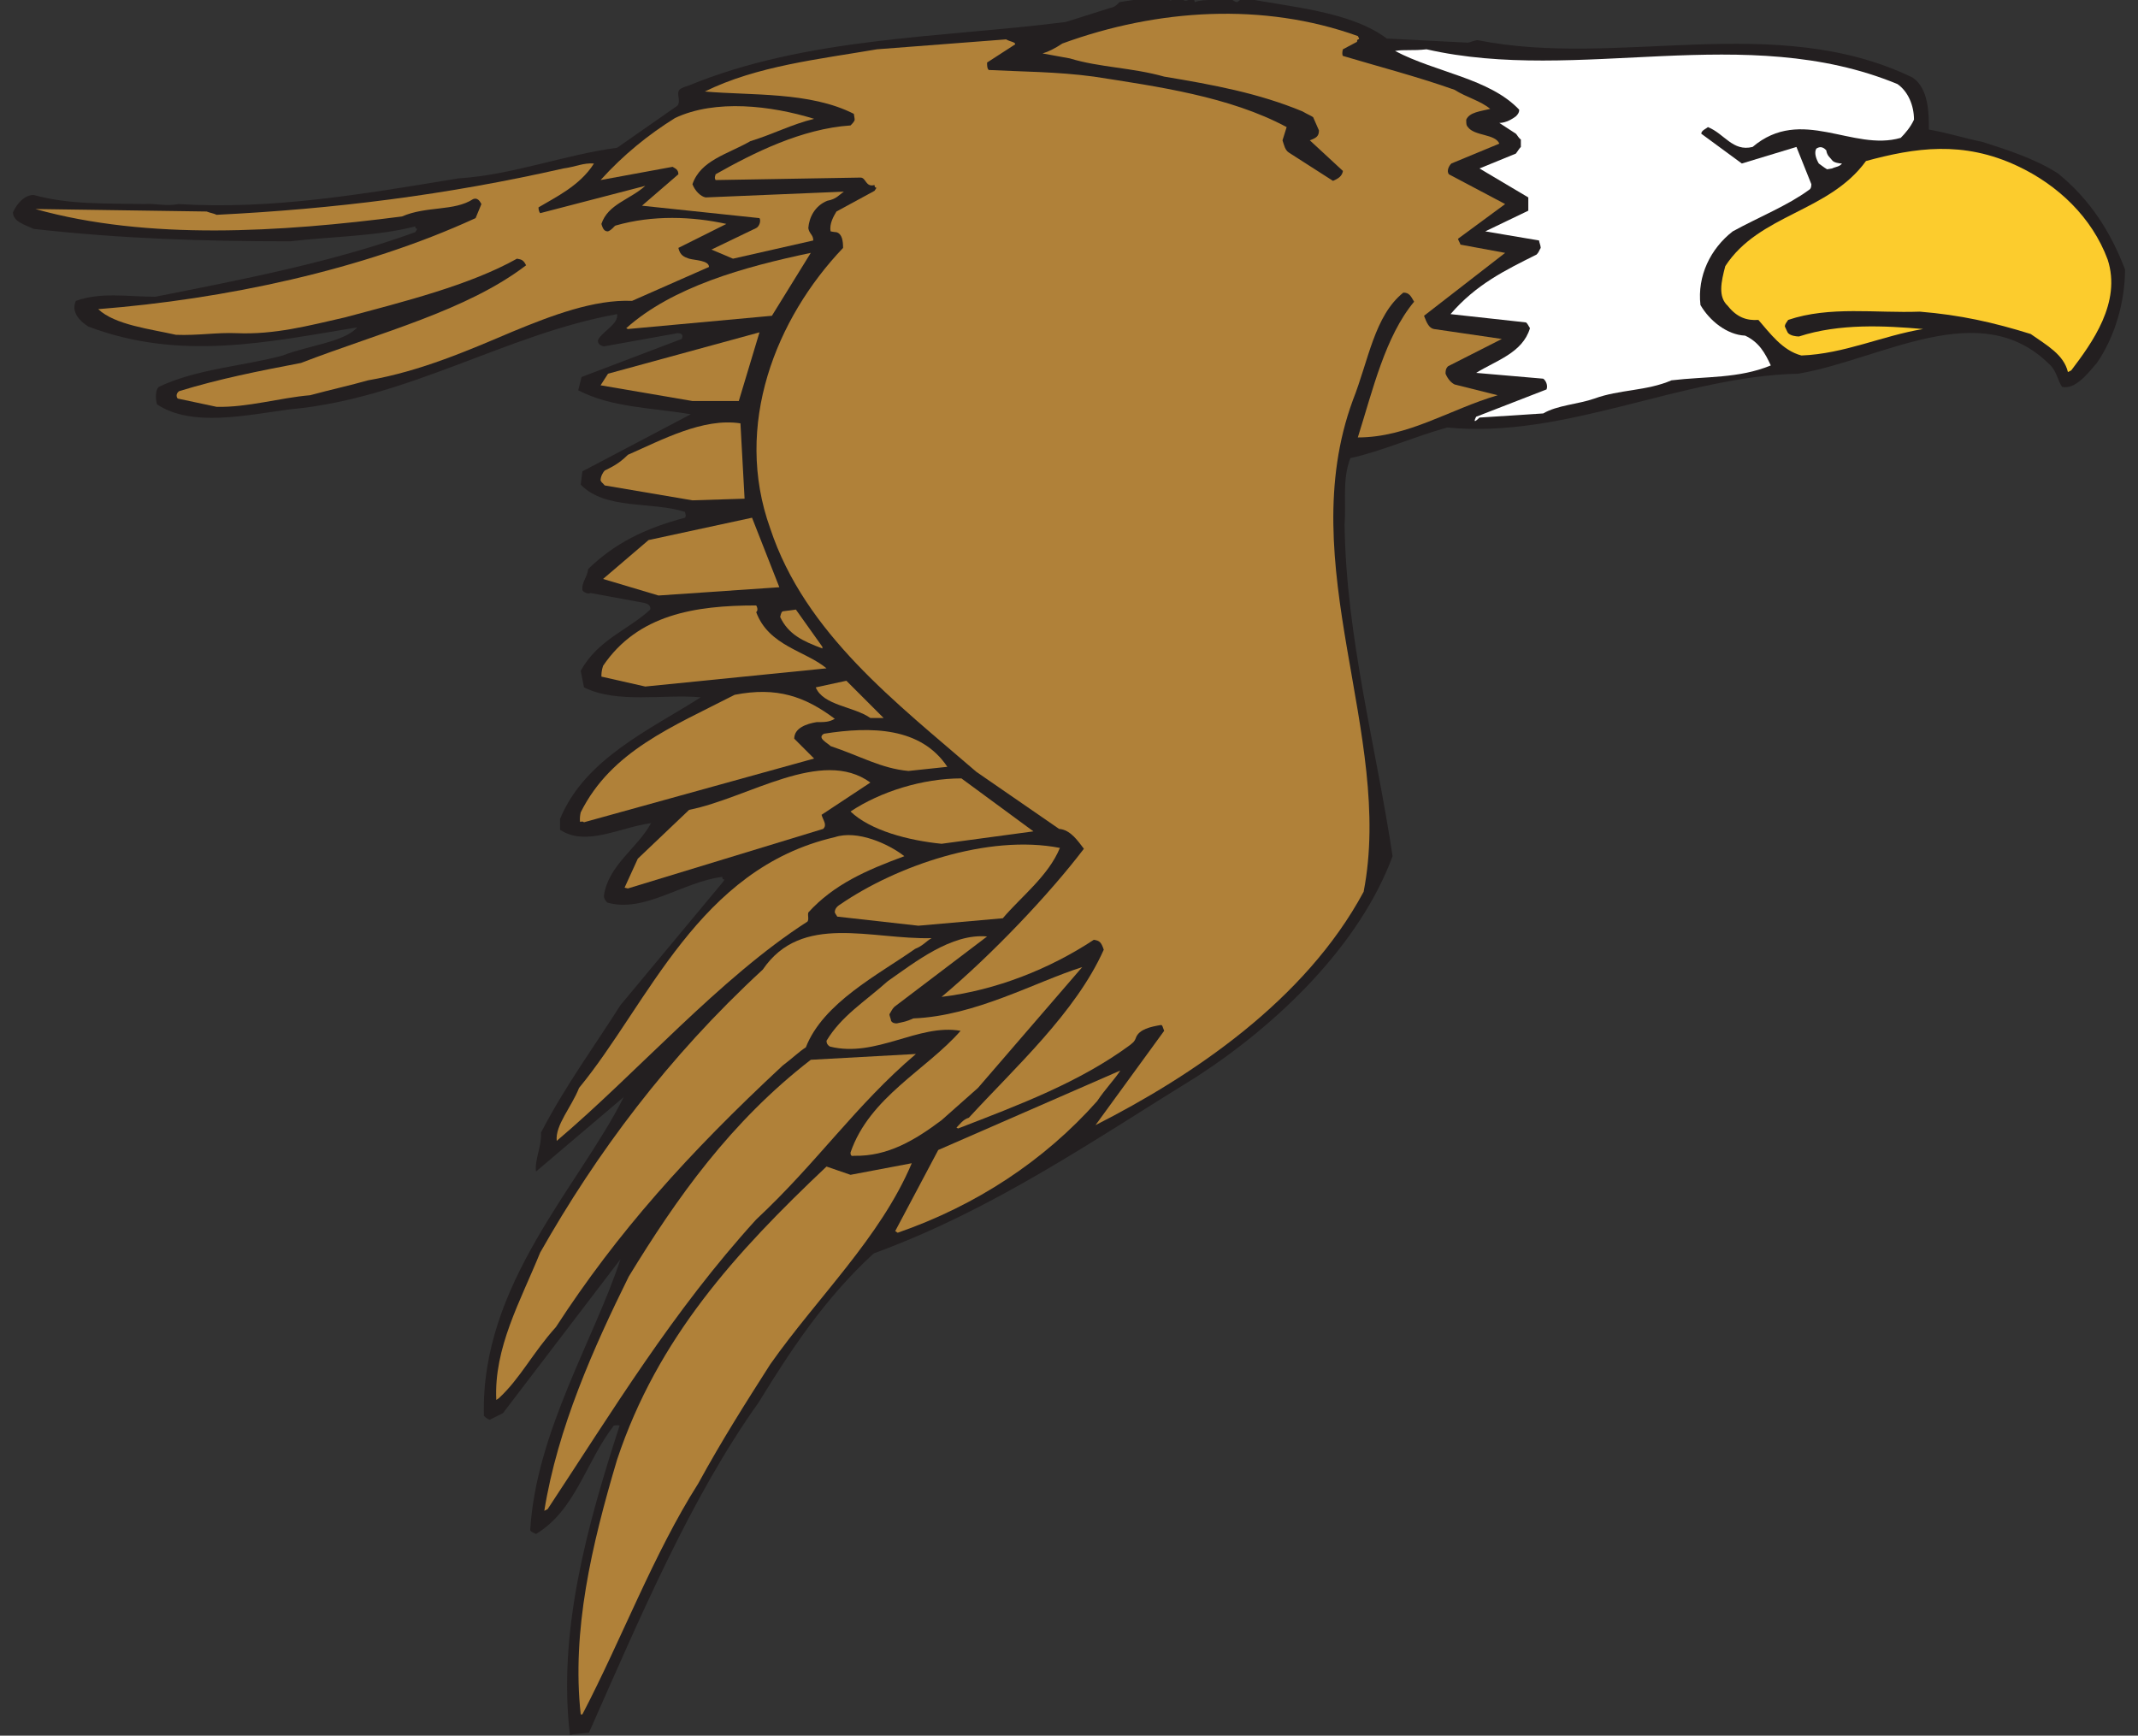
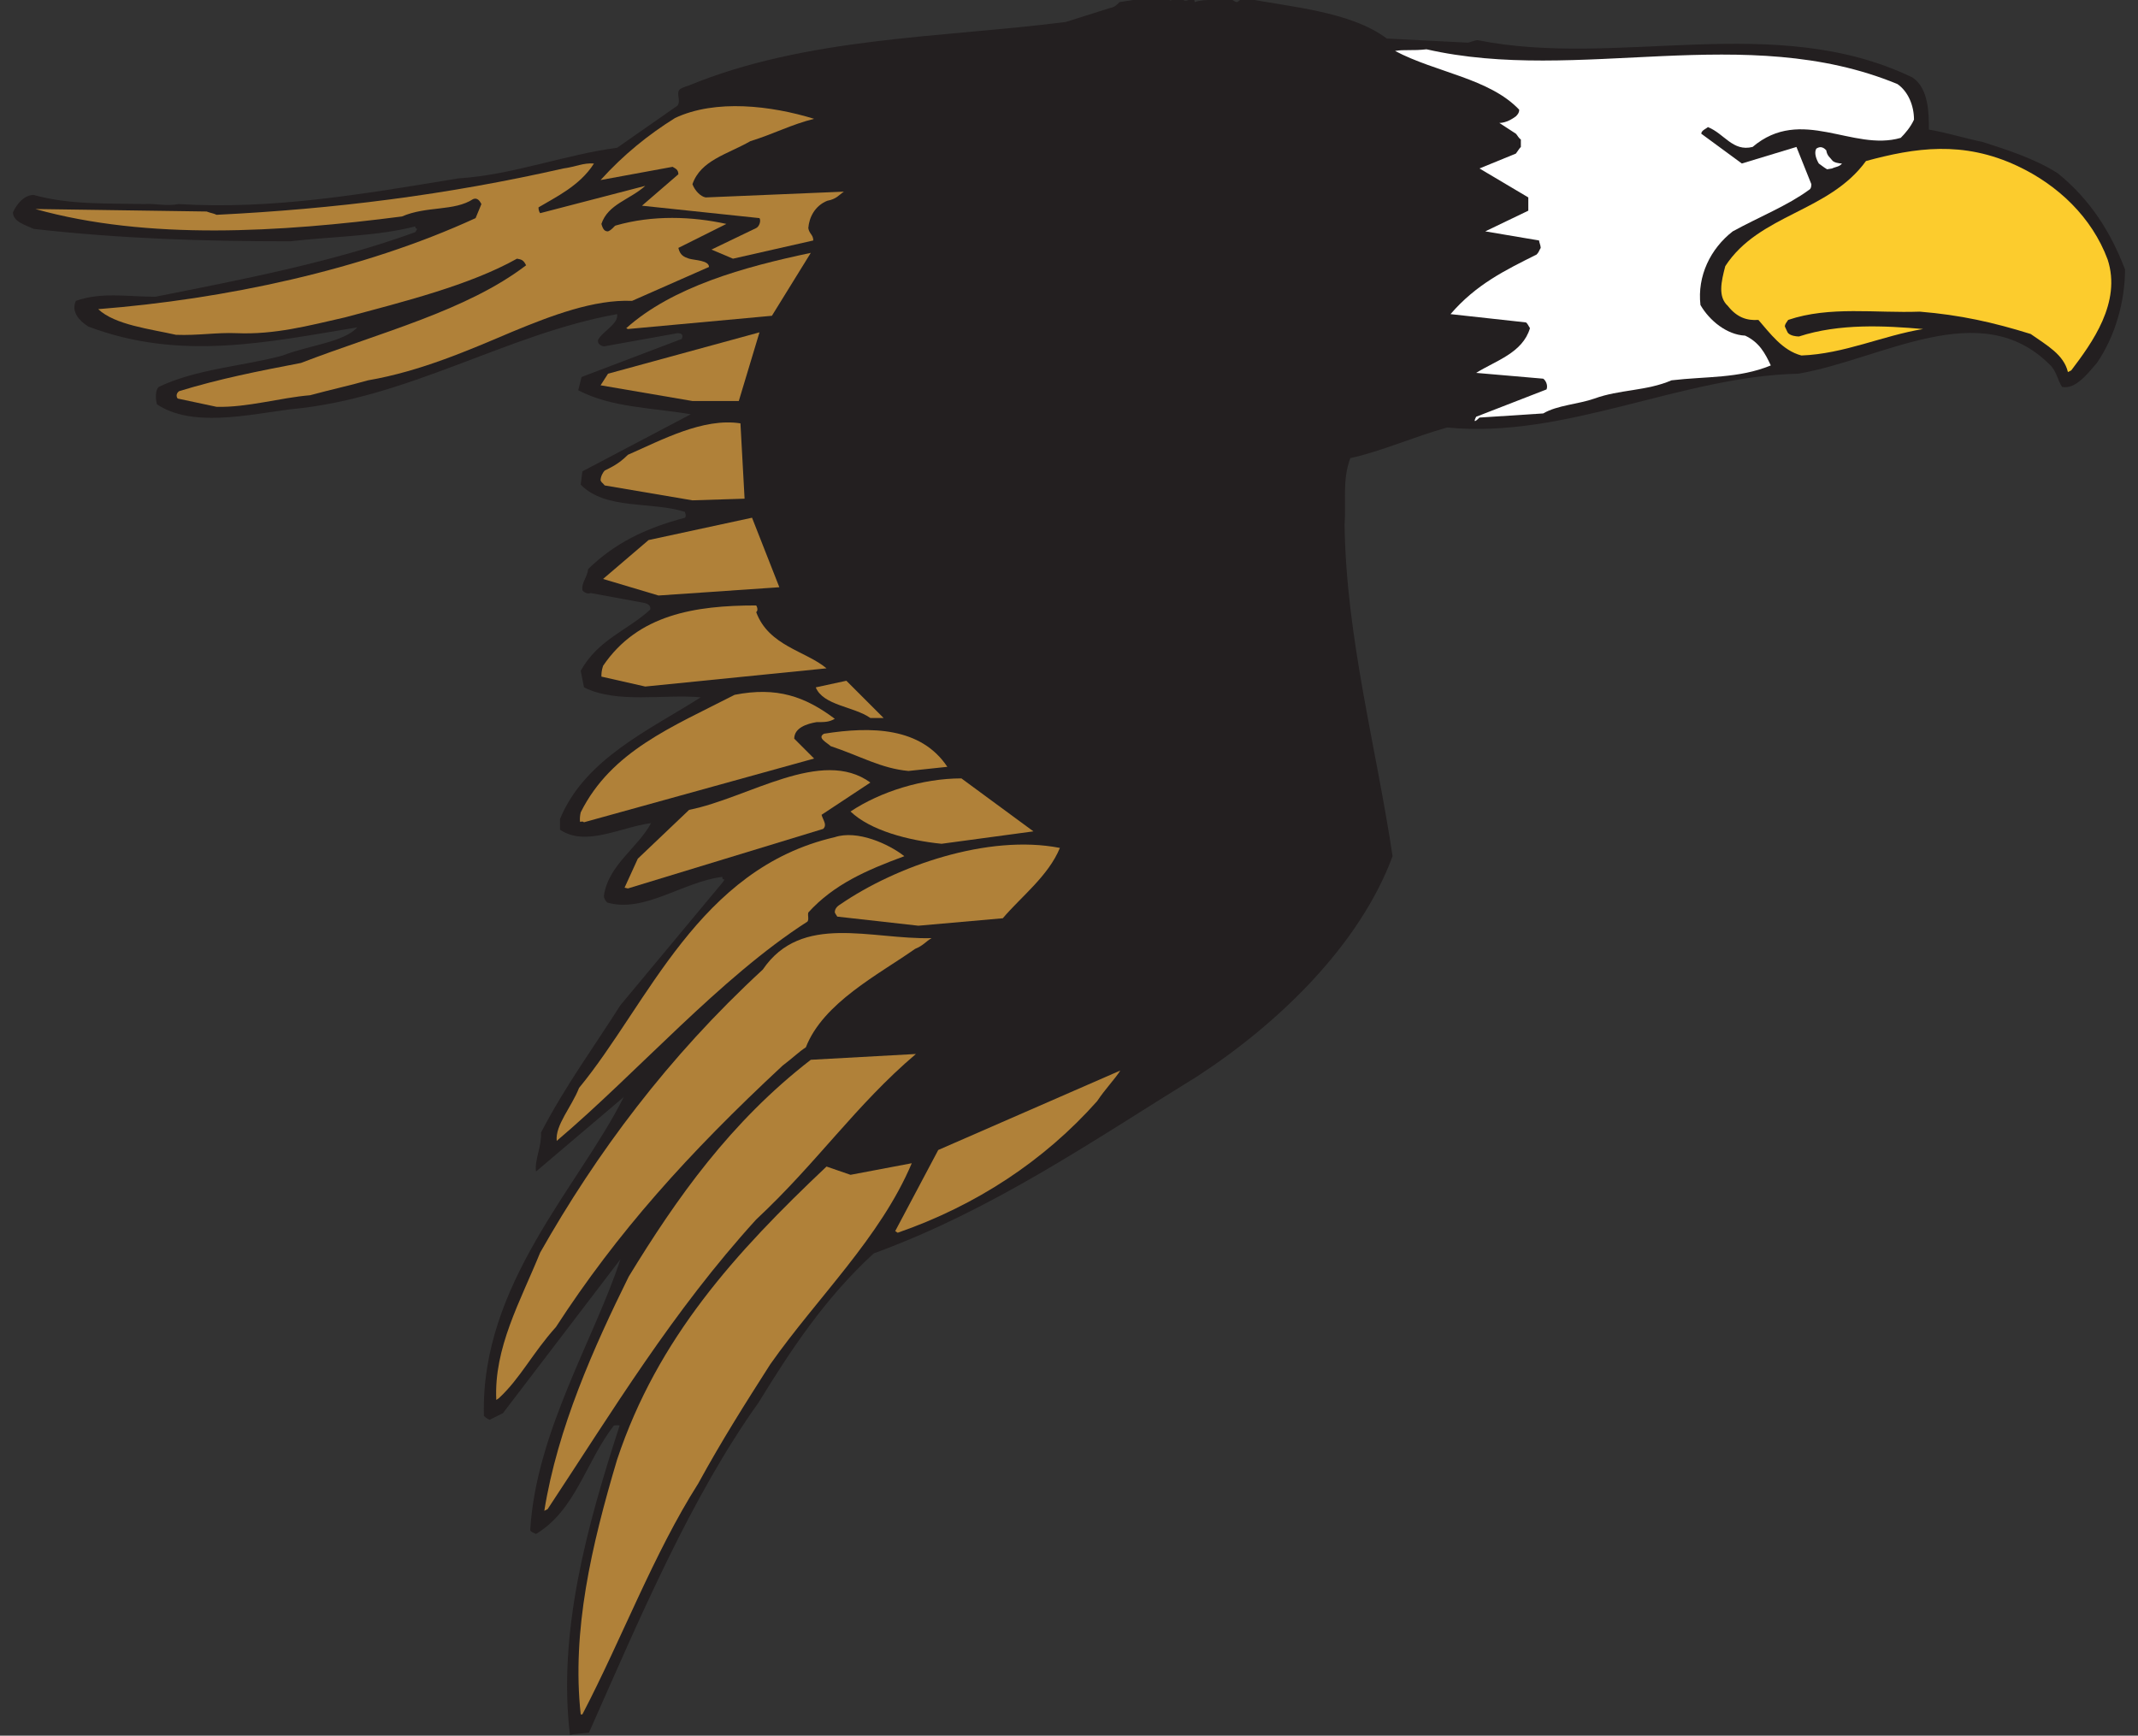
<svg xmlns="http://www.w3.org/2000/svg" xmlns:ns1="http://www.inkscape.org/namespaces/inkscape" xmlns:ns2="http://sodipodi.sourceforge.net/DTD/sodipodi-0.dtd" id="svg33521" version="1.1" ns1:version="0.48.1 " width="232.5" height="188.75" xml:space="preserve" ns2:docname="Eagle_18.pdf">
  <rect width="100%" height="100%" fill="#333333" stroke="none" />
  <defs id="defs33525" />
  <ns2:namedview pagecolor="#ffffff" bordercolor="#666666" borderopacity="1" objecttolerance="10" gridtolerance="10" guidetolerance="10" ns1:pageopacity="0" ns1:pageshadow="2" ns1:window-width="640" ns1:window-height="480" id="namedview33523" showgrid="false" ns1:zoom="1.5417219" ns1:cx="116.25" ns1:cy="94.375" ns1:window-x="449" ns1:window-y="75" ns1:window-maximized="0" ns1:current-layer="g33529" />
  <g id="g33529" ns1:groupmode="layer" ns1:label="Eagle_18" transform="matrix(1.25,0,0,-1.25,0,188.75)">
    <g id="g33531" transform="scale(0.24,0.24)">
      <path d="m 207.801,0.496 5.703,0.602 c 18.601,42 36.898,85.199 61.5,119.699 11.398,18.598 24,37.801 41.699,54 43.5,15.898 79.793,41.098 117.293,64.199 29.102,18.899 58.801,47.399 70.801,79.801 -6,39.898 -16.801,79.199 -17.402,120 0.601,8.699 -0.899,16.5 2.101,24.305 11.102,2.394 23.102,7.793 35.102,11.093 42.898,-4.199 84.898,18.602 127.199,19.5 30.301,5.102 66,28.5 91.199,3.301 2.399,-2.101 3,-6 4.5,-8.098 4.801,-0.898 9,4.497 12.602,8.7 6.597,9.597 10.199,22.199 10.199,33.898 -5.402,14.102 -12.902,25.5 -24.301,34.801 -8.398,5.398 -18.898,8.703 -27.301,11.398 -7.199,1.5 -12.597,3.301 -19.5,4.5 0,5.703 0,15 -6,18.907 -49.8,24 -106.5,3.293 -157.5,13.496 -1.199,0 -2.093,-0.598 -3.593,-0.899 l -29.407,1.496 c -13.199,9.907 -35.093,11.407 -51.898,14.7 0,0 -2.699,-1.5 -2.102,-1.5 -1.5,0 -2.097,1.203 -3.3,1.8 -3.899,-1.8 -8.399,-0.3 -12.297,-1.8 -0.602,3.3 -1.801,0 -3.903,0.601 -0.597,1.199 -3.3,0.899 -4.8,0 l -5.098,1.5 -13.5,-2.101 c -0.602,-0.598 -1.496,-1.793 -3.301,-2.094 l -16.191,-5.106 c -44.703,-5.699 -93.903,-5.398 -136.801,-23.097 -1.199,-0.301 -2.399,-0.903 -2.399,-0.903 -2.703,-1.199 0,-4.199 -1.5,-6.3 l -21.902,-15.293 c -18.598,-2.407 -38.098,-9.907 -57.598,-11.106 -34.5,-5.699 -67.499,-11.398 -101.402,-9.301 -4.5,-0.898 -8.398,0.301 -12.301,0 -13.797,0.301 -27.297,-0.3 -40.199,3.301 -3.301,0 -6,-3 -7.5,-6.301 0,-3.3 4.199,-4.5 7.5,-6 31.801,-3.597 61.801,-4.5 93,-4.5 15.602,1.801 31.5,1.801 45.301,5.403 0,-1.5 1.5,0 0,-2.102 -29.699,-10.801 -62.398,-17.101 -94.199,-23.398 -10.199,0 -19.5,1.797 -28.801,-1.5 -1.801,-3.903 1.199,-7.2 4.5,-9.301 33.301,-12.602 64.797,-5.699 97.5,-0.301 -4.801,-5.398 -18,-6.601 -27,-10.195 -14.399,-3.906 -31.199,-4.805 -45,-11.403 -1.199,-1.199 -1.199,-4.203 -0.602,-6.3 12.602,-8.403 32.402,-3.903 48.301,-1.801 42.902,3.898 78.301,27.301 118.5,34.5 0.602,-3.602 -5.398,-6.301 -6.898,-9.301 -0.301,-1.199 0.597,-2.101 2.097,-2.398 l 26.703,4.797 c 1.797,0 2.098,-0.899 1.5,-2.098 l -36.3,-13.801 -1.2,-4.797 c 12,-6.304 26.7,-6.304 40.797,-8.703 l -39.297,-20.699 -0.601,-4.801 c 8.996,-9.301 25.801,-6 37.801,-9.898 0,-0.602 0.597,-1.203 0,-2.102 -14.7,-3.898 -25.5,-9.301 -35.102,-18.601 -0.301,-3 -2.398,-4.797 -2.098,-7.5 0,-0.598 1.797,-1.797 3,-1.2 l 19.5,-3.597 c 1.2,-0.301 2.399,-0.903 2.098,-2.403 -8.098,-7.5 -18.898,-10.8 -25.199,-22.199 l 1.195,-6 c 12.004,-6 28.805,-2.398 42.305,-3.601 -18.301,-11.7 -42,-22.2 -51,-44.098 0,-1.5 0,-3 0,-3.902 9.301,-6.297 21.898,0.902 33,2.402 -4.805,-9 -15.602,-15.301 -17.102,-26.402 0,-0.899 0.598,-1.797 1.203,-2.399 13.5,-3.898 27.297,7.5 41.7,9.301 0,-1.801 1.5,0 0.3,-1.801 l -37.203,-44.699 c -9.3,-14.699 -20.097,-29.402 -28.797,-46.199 0.297,-5.102 -2.402,-9.903 -1.8,-14.102 l 31.8,27 c -16.203,-32.398 -51.902,-67.801 -50.703,-115.5 0,0 0.602,-0.898 2.102,-1.5 l 4.801,2.399 42.597,55.8 c -9.3,-28.5 -30.597,-62.699 -32.699,-98.097 0,-0.602 0.902,-0.902 2.102,-1.5 14.398,8.699 18,26.098 28.199,39.297 0.301,0 1.199,0.3 2.101,0 -11.703,-36.001 -22.5,-74.7 -18,-112.2 l 1.196,0.301" style="fill:#231f20;fill-opacity:1;fill-rule:nonzero;stroke:none" id="path33533" />
      <path d="m 211.105,7.695 c 14.399,27.602 25.797,58.199 41.997,83.699 8.703,15.902 17.101,29.102 26.101,43.203 17.102,24.297 39.899,45.898 51.301,72.898 l -22.199,-4.199 -8.703,3 c -32.997,-31.199 -61.2,-62.102 -75.899,-106.199 -9.301,-31.203 -16.5,-62.102 -13.199,-92.403 l 0.601,0" style="fill:#b08139;fill-opacity:1;fill-rule:nonzero;stroke:none" id="path33535" />
      <path d="m 198.504,82.098 c 23.398,35.398 45.301,71.699 75.601,105 22.2,20.699 36,41.398 57.899,60 l -38.102,-2.102 c -29.097,-22.5 -48.601,-50.101 -66,-78.601 -12.597,-25.5 -25.797,-54.899 -30.597,-84.899 l 1.199,0.602" style="fill:#b08139;fill-opacity:1;fill-rule:nonzero;stroke:none" id="path33537" />
      <path d="m 180.805,122.297 c 7.8,7.199 12.3,16.5 20.699,25.801 22.199,34.199 47.695,62.699 82.199,94.797 3.602,2.703 6,5.101 8.402,6.601 6.297,16.199 26.399,26.399 39.598,35.699 3,1.2 3.902,2.7 6,3.903 -21.898,-0.602 -47.098,9.297 -61.199,-11.403 -34.5,-31.8 -60.301,-66.597 -80.699,-102.597 -7.2,-17.703 -16.801,-34.5 -15.903,-53.403 l 0.903,0.602" style="fill:#b08139;fill-opacity:1;fill-rule:nonzero;stroke:none" id="path33539" />
      <path d="m 325.402,182.297 c 28.496,9.898 53.102,26.098 72.293,47.699 3,4.5 6.301,7.801 8.403,11.102 l -65.993,-28.801 -15.601,-29.402 0.898,-0.598" style="fill:#b08139;fill-opacity:1;fill-rule:nonzero;stroke:none" id="path33541" />
-       <path d="m 309.504,210.195 c 12.301,-0.3 22.199,5.7 31.801,12.903 l 13.199,11.699 37.793,43.801 c -17.094,-5.403 -38.692,-17.703 -61.192,-18.602 -2.703,-1.199 -3.3,-1.199 -6,-1.801 -0.601,0 -1.5,0 -2.101,0.903 0,0.597 -0.602,1.797 -0.602,2.398 0.602,0.899 0.903,1.801 1.801,2.699 l 33.602,25.5 c -12.903,1.2 -26.102,-9.3 -36,-16.199 -8.403,-7.5 -16.801,-12.601 -22.203,-21.601 0,-0.899 0.3,-1.5 1.203,-2.098 16.8,-4.199 32.097,8.398 47.398,5.699 -12.301,-14.101 -33.004,-24 -39.898,-44.101 0,-0.598 0,-1.5 1.199,-1.2" style="fill:#b08139;fill-opacity:1;fill-rule:nonzero;stroke:none" id="path33543" />
      <path d="m 201.805,215.598 c 29.394,24.898 59.097,59.097 90.898,79.5 0.602,0.898 0,2.097 0.301,3.297 9.301,10.203 21,15.3 34.801,20.402 -5.7,4.5 -17.102,9.598 -25.2,6.898 -49.503,-11.398 -67.503,-60.3 -92.703,-90.898 -2.699,-6.902 -8.699,-13.5 -8.097,-19.199" style="fill:#b08139;fill-opacity:1;fill-rule:nonzero;stroke:none" id="path33545" />
-       <path d="m 347.305,220.098 c 22.5,8.699 44.09,16.797 62.39,30.297 0.602,0.601 1.5,0.902 2.102,2.703 1.199,3 5.398,3.898 9,4.5 0.598,0 0.598,-0.602 1.199,-2.102 l -24.898,-34.199 c 34.797,17.699 75.898,45 97.199,84.598 11.098,57 -25.801,118.5 -3.902,178.203 5.703,14.398 7.8,30.597 18.3,39 2.102,0 2.7,-1.203 3.903,-3.301 -10.5,-12.602 -15,-32.098 -20.403,-49.199 18.301,0 33.301,10.199 50.7,15.297 l -15.598,3.902 c -1.199,0.598 -2.402,1.801 -3.301,3.898 0,0.903 0,1.801 0.899,2.7 l 19.5,9.902 -24.598,3.598 c -1.801,0.3 -2.699,2.402 -3.602,4.8 l 29.403,22.805 -16.203,2.996 c 0,0.301 -0.598,1.199 -0.899,2.102 l 17.102,12.597 -20.403,10.801 c -0.894,1.199 0,3 0.903,3.899 l 17.398,7.203 c -1.5,3.597 -9,2.699 -11.394,6 -0.606,0.597 -0.606,1.199 -0.606,2.699 1.199,2.703 5.102,3.004 8.699,3.898 -3.597,3 -8.699,4.2 -12.898,6.903 -13.5,4.8 -28.5,8.699 -40.5,12.297 -0.301,0.3 -0.301,1.5 0,2.402 l 5.098,2.703 c 0,1.797 1.5,0 0.3,2.098 -34.199,12.297 -72.597,9.902 -107.09,-2.7 -2.703,-1.8 -5.101,-3.003 -7.203,-3.601 l 9.895,-1.801 c 10.801,-3.301 22.5,-3.301 34.199,-6.598 18,-3.003 34.199,-6.003 50.102,-12.597 2.097,-1.199 3,-1.504 3.898,-2.106 l 2.102,-4.8 c 0,-2.098 -0.903,-2.7 -3.301,-3.598 l 12,-11.102 c -0.301,-1.8 -1.5,-2.699 -3.602,-3.593 l -15.898,10.195 c -1.5,0.898 -1.801,2.703 -2.402,4.5 l 1.5,4.801 c -20.7,11.097 -46.797,14.699 -69.899,18.3 -13.195,1.797 -26.691,1.797 -38.094,2.399 -0.597,0.598 -0.597,1.5 -0.597,2.699 l 10.199,6.606 c 0,0.898 -1.801,0.898 -3.301,1.793 l -46.801,-3.598 c -21,-3.602 -43.5,-6 -62.398,-15.301 16.801,-1.5 38.101,0 54,-8.098 0,-0.296 0.301,-1.503 0.301,-2.101 0,-0.602 -0.903,-1.5 -1.5,-2.102 -17.7,-1.199 -35.102,-9.898 -48.903,-17.699 0,-0.301 -0.597,-1.199 0,-2.098 l 52.5,0.899 c 2.102,0 1.801,-3.602 5.102,-2.699 0,-1.801 1.5,0 0,-2.102 l -13.801,-7.5 c -0.898,-1.496 -2.699,-4.5 -2.098,-7.199 0,0 1.5,-0.301 2.098,-0.301 2.102,-0.601 2.402,-3.301 2.402,-5.695 -24.3,-25.5 -39.902,-64.199 -26.402,-101.703 12.602,-38.102 45.902,-63.301 74.695,-88.203 l 30.004,-20.7 c 4.196,-0.3 6.895,-4.5 8.993,-7.199 -12.29,-16.199 -33.29,-38.398 -51.59,-53.699 19.8,2.398 39.3,10.199 55.191,20.699 2.102,-0.301 2.699,-0.898 3.602,-3.601 -10.203,-22.797 -32.094,-42.598 -48.895,-60.899 -2.098,-0.601 -3.301,-2.398 -4.5,-3.601 l 0.602,-0.297" style="fill:#b08139;fill-opacity:1;fill-rule:nonzero;stroke:none" id="path33547" />
      <path d="m 332.902,293.598 30.602,2.699 c 6.601,7.801 16.5,15.301 20.699,25.5 -26.098,5.098 -59.398,-6.602 -79.5,-20.402 -1.5,-0.899 -2.098,-1.797 -2.098,-3 0.598,-1.2 0,0 0.895,-1.5 l 29.402,-3.297" style="fill:#b08139;fill-opacity:1;fill-rule:nonzero;stroke:none" id="path33549" />
      <path d="m 227.605,307.098 70.797,21.597 c 1.5,1.5 0,3 -0.597,5.102 l 17.699,11.699 c -17.699,12.899 -44.399,-5.699 -65.699,-9.898 l -18.606,-17.703 -4.797,-10.5 1.203,-0.297" style="fill:#b08139;fill-opacity:1;fill-rule:nonzero;stroke:none" id="path33551" />
      <path d="m 341.305,323.297 33.3,4.5 -26.101,19.199 c -14.102,0 -29.402,-4.801 -40.199,-12 7.199,-6.898 21,-10.5 33,-11.699" style="fill:#b08139;fill-opacity:1;fill-rule:nonzero;stroke:none" id="path33553" />
      <path d="m 211.699,331.098 83.406,23.097 -7.203,7.2 c 0,3.902 4.5,5.402 8.102,6 3,0 4.5,0 6.601,1.203 -10.8,8.097 -21,11.699 -36.3,8.699 -22.801,-11.699 -44.7,-20.402 -55.801,-42.602 -0.301,-1.199 -0.301,-2.398 -0.301,-2.398 0,-2.102 0.301,-0.301 1.496,-1.199" style="fill:#b08139;fill-opacity:1;fill-rule:nonzero;stroke:none" id="path33555" />
      <path d="m 329.305,349.695 14.097,1.5 c -9.597,14.403 -27.597,14.7 -44.699,12 -2.699,-1.5 1.199,-3.3 2.402,-4.5 10.797,-3.597 18.297,-8.097 28.2,-9" style="fill:#b08139;fill-opacity:1;fill-rule:nonzero;stroke:none" id="path33557" />
      <path d="m 315.504,368.895 4.797,0 -13.496,13.5 -11.106,-2.399 c 2.703,-6.601 13.805,-6.898 19.805,-11.101" style="fill:#b08139;fill-opacity:1;fill-rule:nonzero;stroke:none" id="path33559" />
      <path d="m 233.902,380.297 65.7,6.598 c -7.497,6.3 -20.997,8.101 -25.497,20.402 0.598,0.301 0.598,1.5 0,2.398 -22.203,0 -42.906,-3.3 -55.5,-21.898 -0.601,-1.801 -0.601,-3 -0.601,-3.902 l 15.898,-3.598" style="fill:#b08139;fill-opacity:1;fill-rule:nonzero;stroke:none" id="path33561" />
-       <path d="m 298.105,394.695 -9.601,13.5 -4.5,-0.597 c -0.602,0 -0.899,-0.602 -1.199,-2.102 3,-6.301 8.097,-8.699 15.3,-11.398 l 0,0.597" style="fill:#b08139;fill-opacity:1;fill-rule:nonzero;stroke:none" id="path33563" />
      <path d="m 238.703,413.297 43.801,3 -9.899,25.199 -37.503,-8.101 -16.497,-14.098 20.098,-6" style="fill:#b08139;fill-opacity:1;fill-rule:nonzero;stroke:none" id="path33565" />
      <path d="m 251.004,447.797 18.898,0.598 -1.5,27.304 c -13.5,2.098 -28.5,-6.004 -40.797,-11.398 -3.3,-3.305 -6,-4.504 -8.402,-5.703 -0.598,-0.602 -1.5,-2.102 -1.5,-3.602 0.902,-1.5 0,0 1.5,-1.801 l 31.801,-5.398" style="fill:#b08139;fill-opacity:1;fill-rule:nonzero;stroke:none" id="path33567" />
      <path d="m 536.297,477.797 23.101,1.5 c 5.098,3 12.598,3.301 18.598,5.398 9,3.305 18.899,2.7 27.899,6.602 12.601,1.5 24.3,0.598 36,5.398 -2.098,4.504 -4.2,8.403 -9.297,10.801 -6.602,0.301 -12.903,5.402 -16.203,11.102 -1.2,10.5 3.601,20.402 11.703,26.699 9.898,5.402 19.797,9.301 27.597,15 0.606,0.301 0.903,0.898 0.903,2.098 l -5.403,13.503 -19.8,-6.003 -14.7,10.8 c 0,1.2 1.801,1.801 2.403,2.403 6,-2.403 9,-9 16.199,-7.2 17.699,14.997 36.301,-1.8 53.699,3.297 1.5,1.5 3.602,3.903 4.805,6.602 0,5.098 -2.106,10.199 -6.004,12.898 -55.199,22.801 -115.5,0 -170.699,12.602 -5.102,-0.602 -8.102,0 -11.403,-0.602 14.7,-7.8 34.203,-9.894 45,-21.3 0,-0.895 -0.3,-1.497 -1.199,-2.399 -1.199,-0.898 -3.601,-2.398 -6,-2.398 l 6,-3.903 c 0.602,-0.597 0.899,-1.5 1.801,-2.097 0,-0.602 0,-1.801 0,-2.7 -0.602,-0.597 -0.902,-1.203 -1.801,-2.402 l -13.199,-5.398 17.699,-10.5 0,-4.801 -15.601,-7.5 19.5,-3.301 c 0,-0.601 0.601,-1.801 0.601,-2.695 -0.601,-0.903 -0.601,-1.5 -1.5,-2.406 -11.398,-5.7 -21.898,-10.793 -31.195,-21.598 l 27.297,-3 c 0.597,-0.301 0.898,-1.199 1.5,-2.102 -2.703,-8.996 -12.301,-11.699 -19.5,-16.199 l 24.3,-2.101 c 0.899,-0.598 1.797,-2.399 1.2,-3.895 l -25.5,-9.902 c 0,0 -1.801,-3.301 1.199,-0.301" style="fill:#ffffff;fill-opacity:1;fill-rule:nonzero;stroke:none" id="path33569" />
      <path d="m 78.504,481.695 c 11.102,-0.3 23.101,3.301 33.894,4.2 7.801,2.105 14.707,3.601 21.004,5.402 19.203,3.301 36.903,11.098 52.5,17.699 13.801,5.699 29.403,11.699 43.203,11.102 l 27.899,12.297 c 0,2.402 -5.102,2.402 -7.199,3 -1.801,0.601 -3.301,1.203 -3.903,3.906 l 17.403,8.695 c -12.301,2.703 -26.7,3.305 -40.2,-0.601 -0.601,-0.297 -1.203,-1.5 -2.703,-2.098 -1.199,0 -1.797,0.598 -2.398,2.699 2.398,7.199 10.199,8.699 15.898,13.801 l -38.097,-9.902 c 0,0 -0.602,0.601 -0.602,2.101 6,3.602 15,7.801 20.102,15.899 -3.903,0.3 -6.602,-1.2 -11.102,-1.797 -42.301,-9.602 -83.098,-14.703 -125.699,-16.797 -1.199,0.594 -2.102,0.594 -3.606,1.195 l -62.094,0.899 c 40.801,-11.399 88.8,-8.399 132.898,-2.696 9,3.899 18.902,1.797 25.801,6.297 1.5,0.602 2.398,-0.601 3,-1.801 l -2.102,-5.093 C 131.305,531.195 81.199,520.695 35.605,517.098 c 6,-5.703 18.898,-7.203 28.199,-9.301 8.098,-0.301 14.699,0.898 21.898,0.598 13.801,-0.598 26.102,2.703 39.301,5.707 21.301,5.695 45.301,11.699 62.398,21.293 1.801,-0.297 2.403,-0.598 3.301,-2.399 -21.598,-16.5 -52.801,-24.301 -81.598,-35.398 -15.601,-3 -29.402,-5.703 -44.101,-10.203 -0.602,-0.297 -1.5,-1.5 -0.602,-2.7 l 14.102,-3" style="fill:#b08139;fill-opacity:1;fill-rule:nonzero;stroke:none" id="path33571" />
      <path d="m 251.004,483.797 16.801,0 7.5,24.898 -54.903,-15 -2.699,-4.199 33.301,-5.699" style="fill:#b08139;fill-opacity:1;fill-rule:nonzero;stroke:none" id="path33573" />
      <path d="m 750.797,494.895 c 7.5,9.902 18.301,24.601 13.199,40.203 -5.699,15.3 -18,27 -32.695,33.898 -19.805,9.301 -37.203,6.606 -54.906,1.801 -13.5,-18.602 -38.7,-19.195 -51,-38.102 -1.5,-5.699 -2.7,-11.097 0.902,-14.398 3.301,-4.195 6.898,-5.399 11.098,-5.098 4.203,-4.804 8.703,-11.101 15.601,-12.898 15.602,0.597 29.399,7.195 44.102,9.594 -13.801,1.203 -30.301,2.101 -45,-2.7 -1.203,0 -3,0.301 -3.903,1.2 -0.3,0.3 -0.597,1.203 -1.199,2.402 0,0.898 0.602,1.5 1.199,2.402 15,5.098 31.801,2.399 47.7,2.996 14.703,-1.199 26.703,-3.898 40.203,-8.097 6,-4.203 12,-7.496 13.5,-13.801 l 1.199,0.598" style="fill:#fccc2d;fill-opacity:1;fill-rule:nonzero;stroke:none" id="path33575" />
      <path d="m 227.605,509.895 52.2,4.8 14.097,22.805 c -24.297,-5.105 -50.097,-12.301 -66.898,-27.305 l 0.601,-0.3" style="fill:#b08139;fill-opacity:1;fill-rule:nonzero;stroke:none" id="path33577" />
      <path d="m 265.703,535.395 29.102,6.601 c 0,2.102 -1.5,2.399 -1.801,4.5 0.301,3.902 2.398,8.102 6.898,9.899 3.301,0.601 4.203,2.101 6,3.3 l -50.097,-2.097 c -1.801,0.297 -3.903,2.398 -4.801,4.797 3,8.703 12.601,10.8 21,15.601 8.699,2.699 14.699,6 23.101,8.102 -15.601,4.797 -35.703,7.199 -50.402,0.297 -9.601,-6 -18.598,-13.2 -27,-22.497 l 26.102,4.797 c 0.898,-0.597 2.097,-0.898 2.097,-2.699 l -13.199,-11.398 42.602,-4.496 c 0.597,-0.907 0,-3.004 -1.2,-3.606 l -16.203,-7.797 7.801,-3.304" style="fill:#b08139;fill-opacity:1;fill-rule:nonzero;stroke:none" id="path33579" />
      <path d="m 664.102,568.098 c 1.195,0.597 2.695,0.597 3.593,1.797 -0.898,0 -3,0.3 -3.593,1.203 -0.606,0.898 -1.805,1.5 -2.106,3.597 -0.601,0.606 -1.801,1.805 -3.601,0.606 -0.899,-1.504 0,-3.906 0.902,-5.406 0.898,-0.598 1.5,-1.2 3,-2.098 l 1.805,0.301" style="fill:#ffffff;fill-opacity:1;fill-rule:nonzero;stroke:none" id="path33581" />
    </g>
  </g>
</svg>